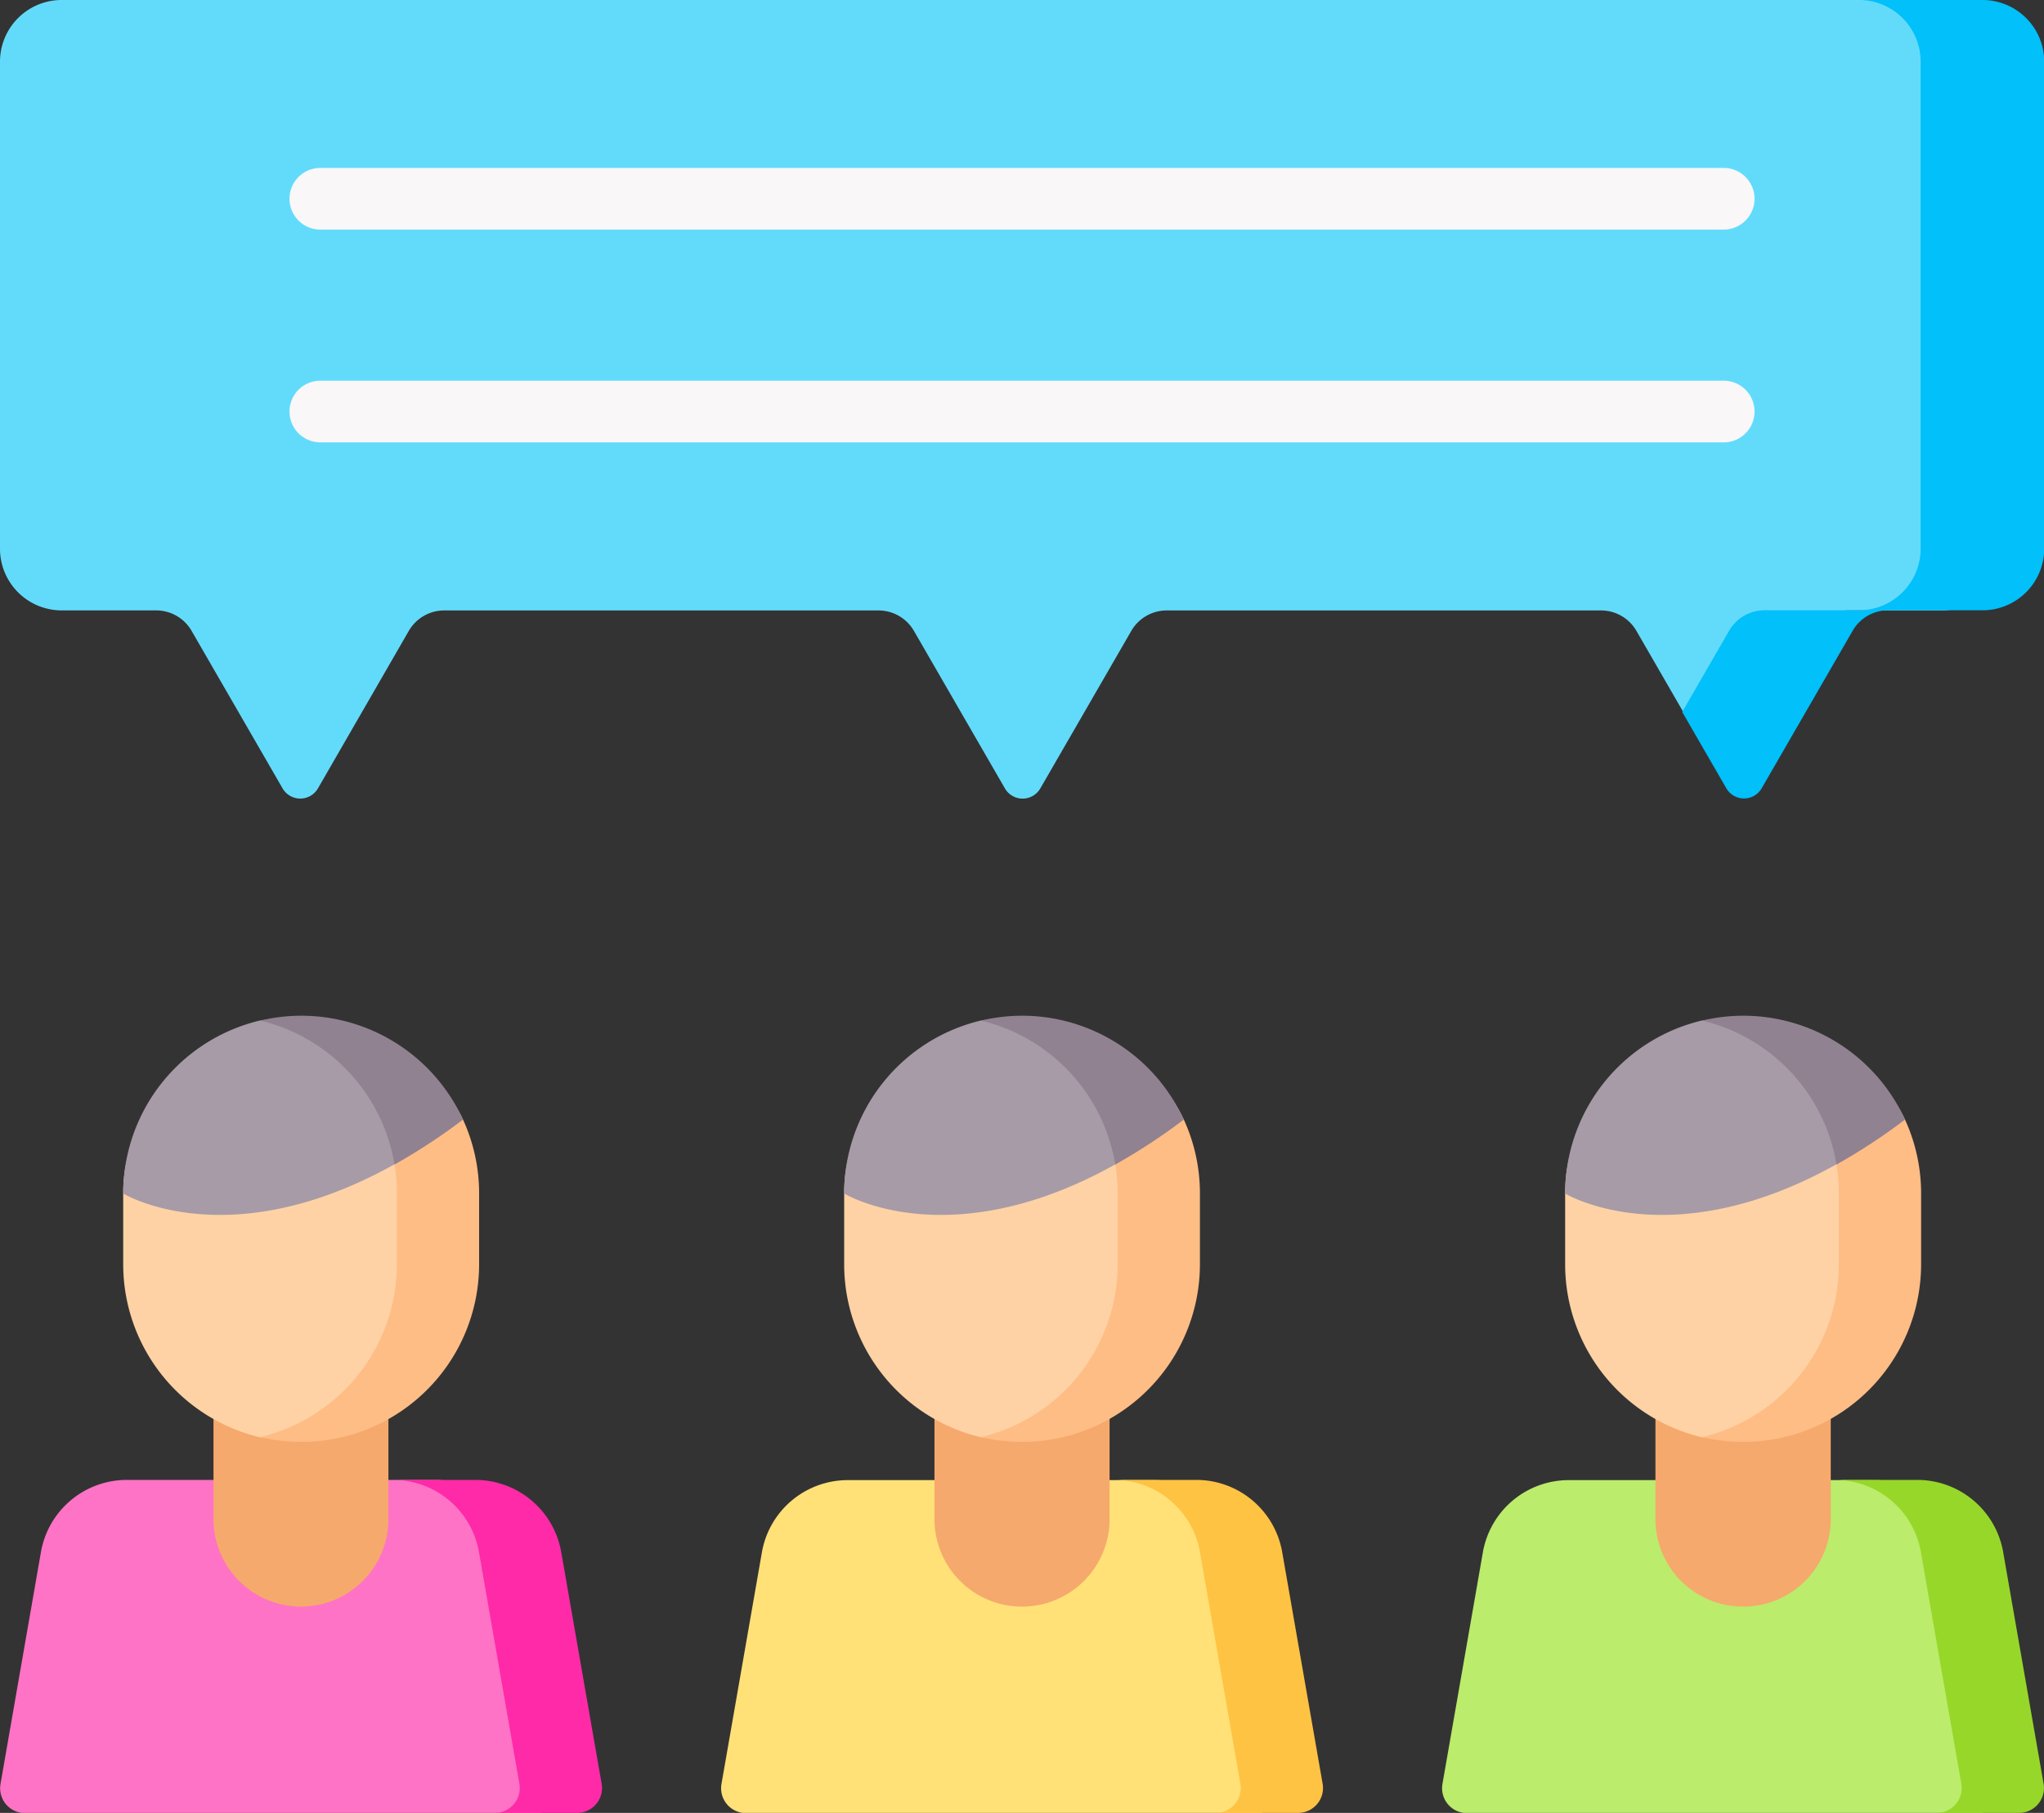
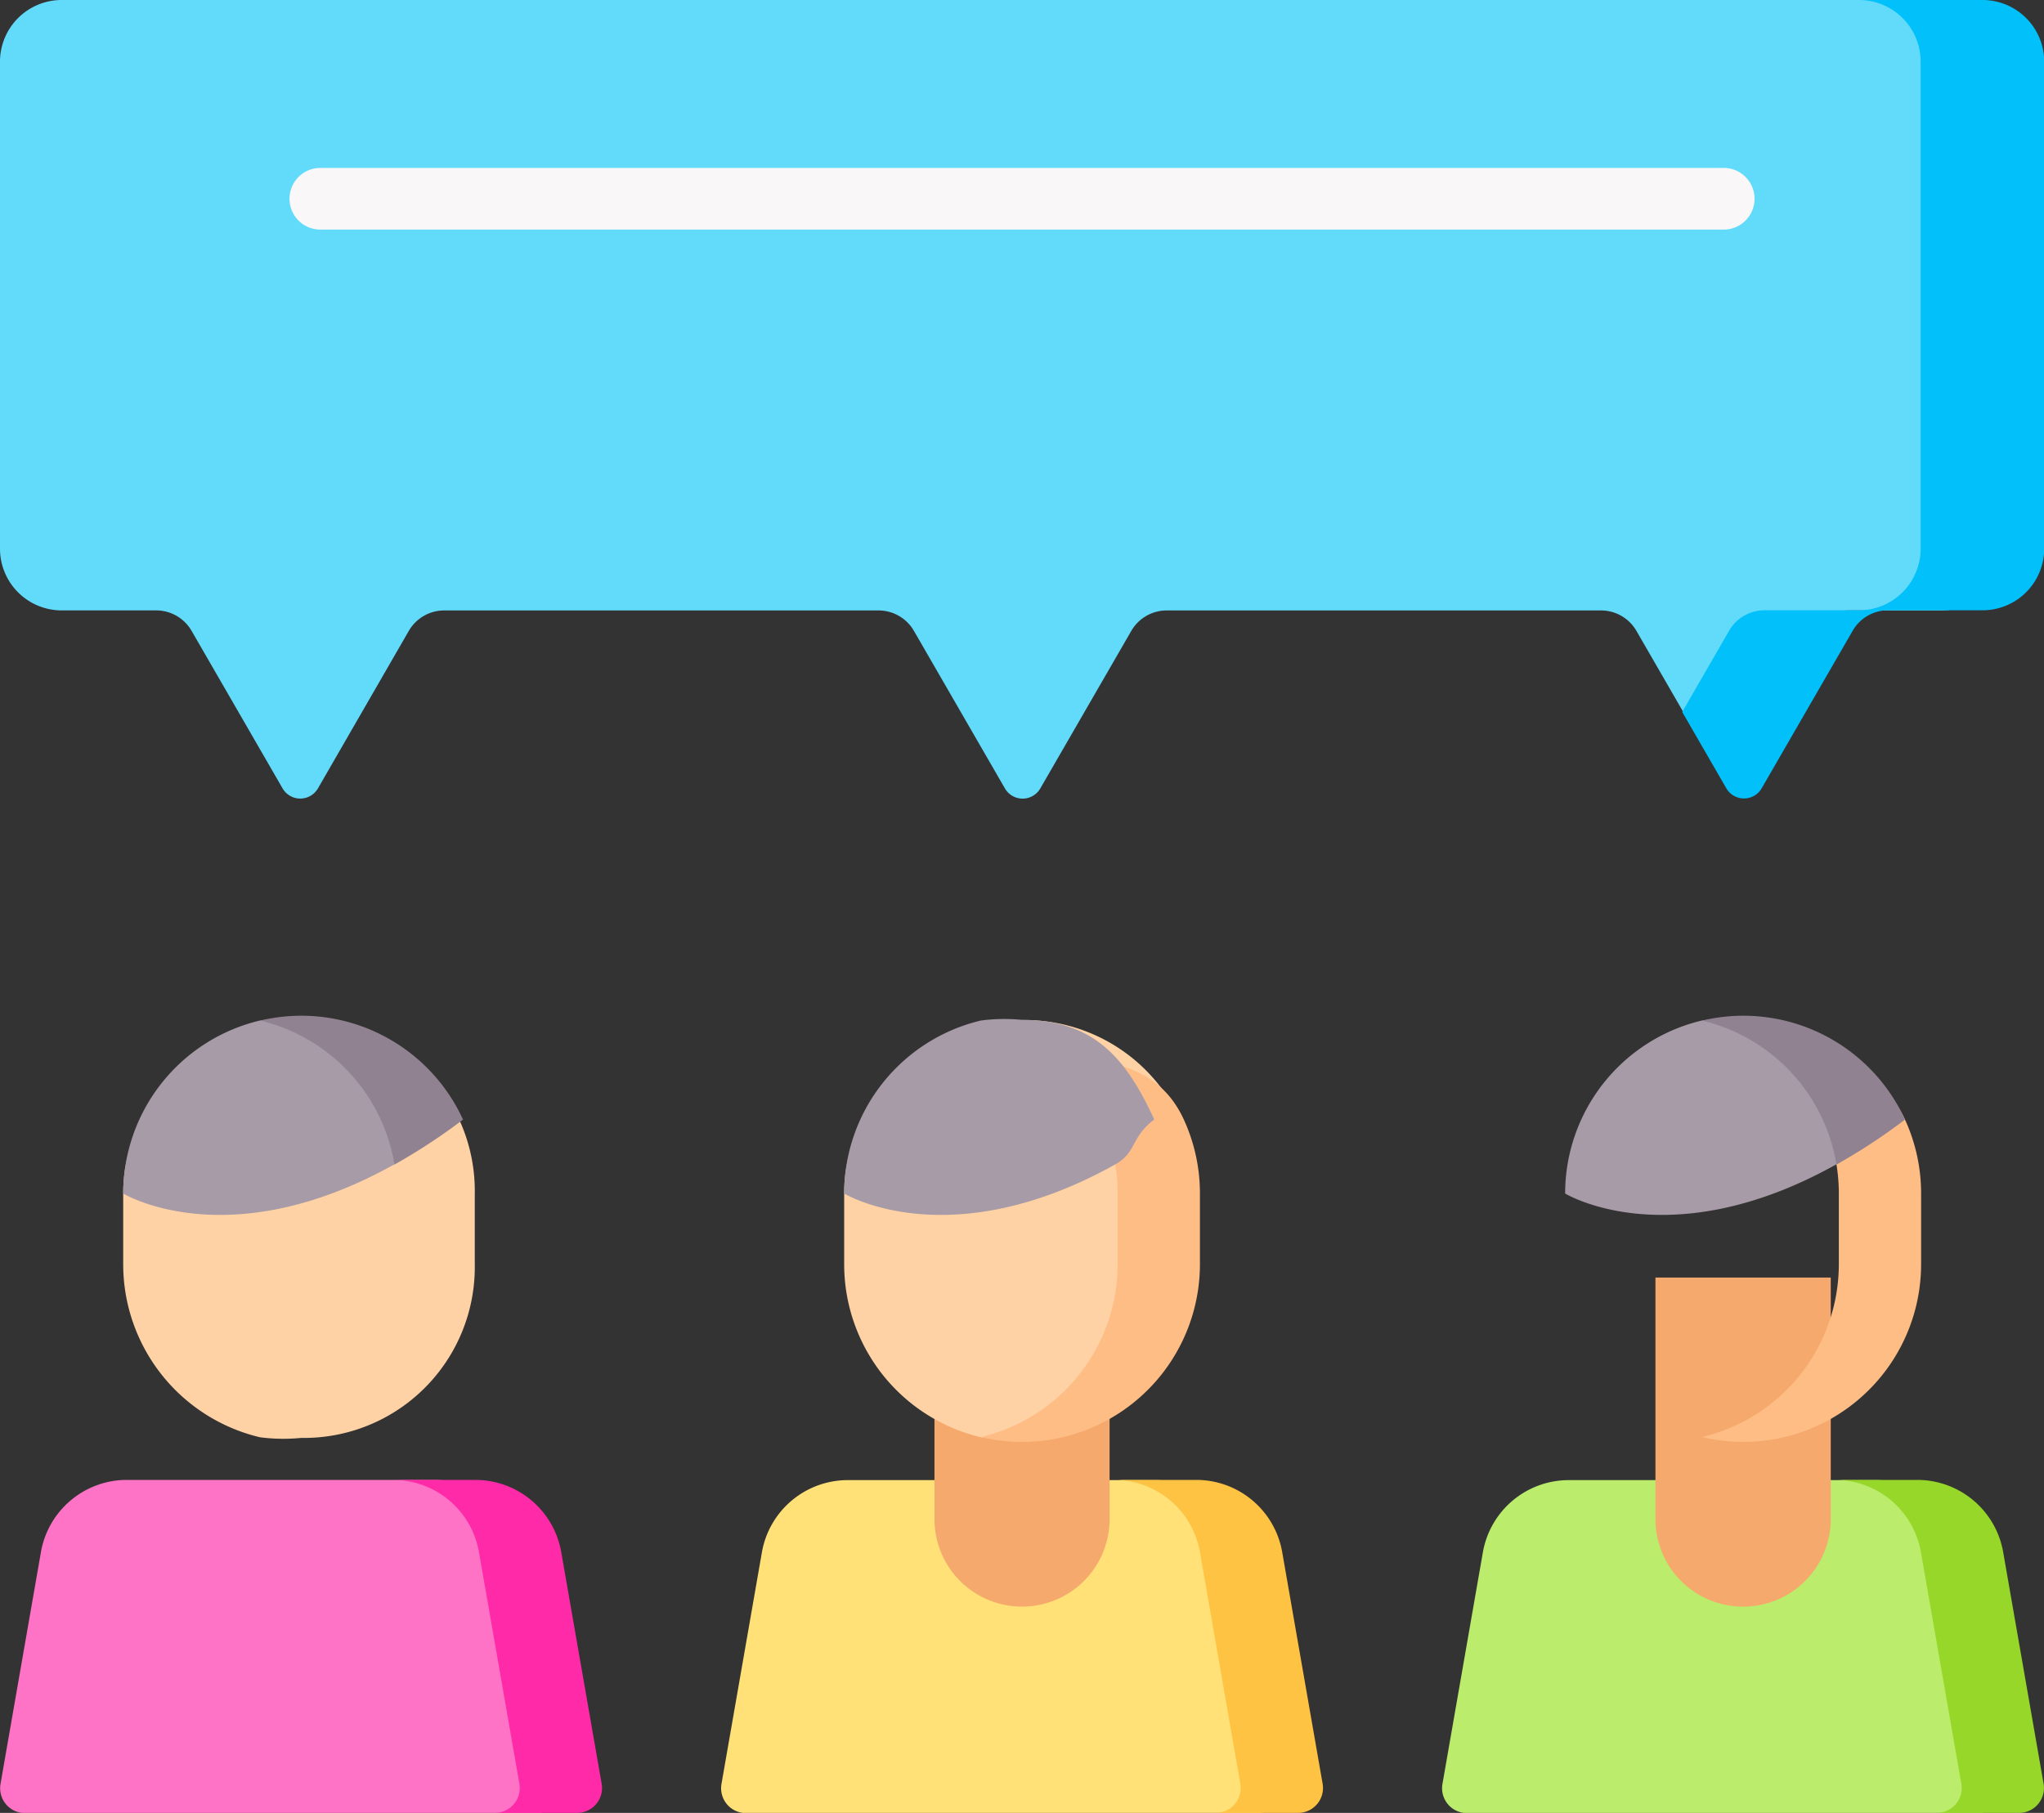
<svg xmlns="http://www.w3.org/2000/svg" id="discussion" width="40" height="35.486" viewBox="0 0 40 35.486">
  <rect x="0" y="0" width="40" height="35.486" fill="#333333" stroke="none" />
  <path id="路径_215" data-name="路径 215" d="M37.988,28.891H1.207A1.207,1.207,0,0,0,0,30.1v9.532a1.207,1.207,0,0,0,1.207,1.207H3.049a.8.8,0,0,1,.7.4l1.777,3.077a.4.4,0,0,0,.7,0L8,41.24a.8.8,0,0,1,.7-.4h8.485a.8.8,0,0,1,.7.4l1.777,3.077a.4.4,0,0,0,.7,0l1.777-3.077a.8.8,0,0,1,.7-.4h8.485a.8.8,0,0,1,.7.4l.918,1.59.859.683a.4.4,0,0,0,.7,0l.972-2.273a.8.8,0,0,1,.7-.4h1.841A1.207,1.207,0,0,0,39.2,39.631V30.1A1.208,1.208,0,0,0,37.988,28.891Z" transform="translate(0 -28.891)" fill="#62dbfb" />
  <g id="组_48" data-name="组 48" transform="translate(5.665 3.287)">
    <path id="路径_216" data-name="路径 216" d="M100.578,72.178H73.116a.6.6,0,0,1,0-1.207h27.463a.6.6,0,0,1,0,1.207Z" transform="translate(-72.512 -70.971)" fill="#f9f7f8" />
  </g>
  <g id="组_49" data-name="组 49" transform="translate(5.665 7.452)">
-     <path id="路径_217" data-name="路径 217" d="M100.578,125.487H73.116a.6.6,0,1,1,0-1.207h27.463a.6.6,0,0,1,0,1.207Z" transform="translate(-72.512 -124.28)" fill="#f9f7f8" />
-   </g>
+     </g>
  <g id="组_50" data-name="组 50" transform="translate(32.922)">
    <path id="路径_218" data-name="路径 218" d="M427.271,28.891h-2.414a1.207,1.207,0,0,1,1.207,1.207v9.532a1.207,1.207,0,0,1-1.207,1.207h-1.841a.8.8,0,0,0-.7.4l-.918,1.59.859,1.487a.4.4,0,0,0,.7,0l1.777-3.077a.8.8,0,0,1,.7-.4h1.841a1.207,1.207,0,0,0,1.207-1.207V30.1A1.207,1.207,0,0,0,427.271,28.891Z" transform="translate(-421.4 -28.891)" fill="#01c0fa" />
  </g>
  <path id="路径_219" data-name="路径 219" d="M10.489,406.2h-10a.487.487,0,0,1-.48-.571L.8,401.091a1.707,1.707,0,0,1,1.681-1.413H8.5a1.707,1.707,0,0,1,1.681,1.413l.791,4.534A.487.487,0,0,1,10.489,406.2Z" transform="translate(0.001 -370.71)" fill="#fe73c5" />
  <path id="路径_220" data-name="路径 220" d="M102.544,405.625l-.791-4.534a1.707,1.707,0,0,0-1.681-1.413h-1.61a1.707,1.707,0,0,1,1.681,1.413l.791,4.534a.487.487,0,0,1-.48.571h1.61A.487.487,0,0,0,102.544,405.625Z" transform="translate(-90.77 -370.71)" fill="#fe2aa8" />
-   <path id="路径_221" data-name="路径 221" d="M55.19,355.419a1.713,1.713,0,0,1-1.713-1.713v-4.728H56.9v4.728A1.713,1.713,0,0,1,55.19,355.419Z" transform="translate(-49.299 -323.971)" fill="#f6a96c" />
  <path id="路径_222" data-name="路径 222" d="M191.085,406.2h-10a.487.487,0,0,1-.48-.571l.791-4.534a1.707,1.707,0,0,1,1.681-1.413h6.017a1.707,1.707,0,0,1,1.681,1.413l.791,4.534A.487.487,0,0,1,191.085,406.2Z" transform="translate(-166.486 -370.71)" fill="#ffe177" />
  <path id="路径_223" data-name="路径 223" d="M283.139,405.625l-.791-4.534a1.707,1.707,0,0,0-1.681-1.413h-1.61a1.707,1.707,0,0,1,1.681,1.413l.791,4.534a.487.487,0,0,1-.48.571h1.61A.487.487,0,0,0,283.139,405.625Z" transform="translate(-257.256 -370.71)" fill="#ffc344" />
  <path id="路径_224" data-name="路径 224" d="M235.786,355.419a1.713,1.713,0,0,1-1.713-1.713v-4.728H237.5v4.728A1.713,1.713,0,0,1,235.786,355.419Z" transform="translate(-215.786 -323.971)" fill="#f6a96c" />
  <path id="路径_225" data-name="路径 225" d="M371.681,406.2h-10a.487.487,0,0,1-.48-.571l.791-4.534a1.707,1.707,0,0,1,1.681-1.413h6.017a1.707,1.707,0,0,1,1.681,1.413l.791,4.534A.487.487,0,0,1,371.681,406.2Z" transform="translate(-332.973 -370.71)" fill="#bbec6c" />
  <path id="路径_226" data-name="路径 226" d="M463.734,405.625l-.791-4.534a1.707,1.707,0,0,0-1.681-1.413h-1.61a1.707,1.707,0,0,1,1.681,1.413l.791,4.534a.487.487,0,0,1-.48.571h1.61A.487.487,0,0,0,463.734,405.625Z" transform="translate(-423.742 -370.71)" fill="#97d729" />
  <path id="路径_227" data-name="路径 227" d="M416.382,355.419a1.713,1.713,0,0,1-1.713-1.713v-4.728H418.1v4.728A1.713,1.713,0,0,1,416.382,355.419Z" transform="translate(-382.273 -323.971)" fill="#f6a96c" />
-   <path id="路径_228" data-name="路径 228" d="M395.533,292.6a3.522,3.522,0,0,1-.805-.013,3.481,3.481,0,0,1-2.675-3.386v-1.381c0-1.645,1.141-2.218,2.675-2.581.258-.061.528-.818.805-.818a3.344,3.344,0,0,1,3.4,3.4V289.2A3.344,3.344,0,0,1,395.533,292.6Z" transform="translate(-361.424 -264.454)" fill="#fed2a4" />
  <path id="路径_229" data-name="路径 229" d="M427.1,293.689a3.485,3.485,0,0,0-.8.095c1.354.321,2.4.626,2.629,2.014a3.5,3.5,0,0,1,.046.567v1.381a3.48,3.48,0,0,1-2.675,3.385,3.479,3.479,0,0,0,4.285-3.385v-1.381a3.467,3.467,0,0,0-.315-1.448C429.715,293.717,428.5,293.689,427.1,293.689Z" transform="translate(-392.99 -273.002)" fill="#ffbd86" />
  <path id="路径_230" data-name="路径 230" d="M398.121,286.157c-.549-1.2-1.183-1.951-2.588-1.951a3.522,3.522,0,0,0-.805.013,3.481,3.481,0,0,0-2.675,3.386s2.045,1.249,5.3-.567C397.783,286.8,397.655,286.509,398.121,286.157Z" transform="translate(-361.424 -264.243)" fill="#a79ba7" />
  <path id="路径_231" data-name="路径 231" d="M427.1,283.387a3.485,3.485,0,0,0-.8.095,3.483,3.483,0,0,1,2.629,2.818,11.557,11.557,0,0,0,1.341-.88A3.48,3.48,0,0,0,427.1,283.387Z" transform="translate(-392.99 -263.505)" fill="#918291" />
  <path id="路径_232" data-name="路径 232" d="M214.937,292.6a3.522,3.522,0,0,1-.805-.013,3.481,3.481,0,0,1-2.675-3.386v-1.381c0-1.645,1.141-2.218,2.675-2.581.258-.061.528-.818.805-.818a3.344,3.344,0,0,1,3.4,3.4V289.2A3.344,3.344,0,0,1,214.937,292.6Z" transform="translate(-194.937 -264.454)" fill="#fed2a4" />
  <path id="路径_233" data-name="路径 233" d="M246.5,293.689a3.485,3.485,0,0,0-.8.095c1.354.321,2.4.626,2.629,2.014a3.5,3.5,0,0,1,.046.567v1.381a3.48,3.48,0,0,1-2.675,3.385,3.479,3.479,0,0,0,4.285-3.385v-1.381a3.467,3.467,0,0,0-.315-1.448C249.119,293.717,247.908,293.689,246.5,293.689Z" transform="translate(-226.503 -273.002)" fill="#ffbd86" />
  <path id="路径_234" data-name="路径 234" d="M217.525,286.157c-.549-1.2-1.183-1.951-2.588-1.951a3.522,3.522,0,0,0-.805.013,3.481,3.481,0,0,0-2.675,3.386s2.045,1.249,5.3-.567C217.187,286.8,217.059,286.509,217.525,286.157Z" transform="translate(-194.937 -264.243)" fill="#a79ba7" />
-   <path id="路径_235" data-name="路径 235" d="M246.5,283.387a3.485,3.485,0,0,0-.8.095,3.483,3.483,0,0,1,2.628,2.818,11.557,11.557,0,0,0,1.341-.88A3.479,3.479,0,0,0,246.5,283.387Z" transform="translate(-226.503 -263.505)" fill="#918291" />
  <path id="路径_236" data-name="路径 236" d="M34.341,292.6a3.522,3.522,0,0,1-.805-.013,3.481,3.481,0,0,1-2.675-3.386v-1.381c0-1.645,1.141-2.218,2.675-2.581.258-.061.528-.818.805-.818a3.344,3.344,0,0,1,3.4,3.4V289.2A3.344,3.344,0,0,1,34.341,292.6Z" transform="translate(-28.45 -264.454)" fill="#fed2a4" />
-   <path id="路径_237" data-name="路径 237" d="M65.907,293.689a3.485,3.485,0,0,0-.8.095c1.354.321,2.4.626,2.629,2.014a3.5,3.5,0,0,1,.046.567v1.381a3.48,3.48,0,0,1-2.675,3.385,3.479,3.479,0,0,0,4.285-3.385v-1.381a3.467,3.467,0,0,0-.315-1.448C68.523,293.717,67.312,293.689,65.907,293.689Z" transform="translate(-60.016 -273.002)" fill="#ffbd86" />
  <path id="路径_238" data-name="路径 238" d="M36.929,286.157c-.549-1.2-1.183-1.951-2.588-1.951a3.522,3.522,0,0,0-.805.013,3.481,3.481,0,0,0-2.675,3.386s2.045,1.249,5.3-.567C36.592,286.8,36.463,286.509,36.929,286.157Z" transform="translate(-28.45 -264.243)" fill="#a79ba7" />
  <path id="路径_239" data-name="路径 239" d="M65.908,283.387a3.484,3.484,0,0,0-.8.095,3.483,3.483,0,0,1,2.629,2.818,11.555,11.555,0,0,0,1.341-.88A3.48,3.48,0,0,0,65.908,283.387Z" transform="translate(-60.017 -263.505)" fill="#918291" />
</svg>